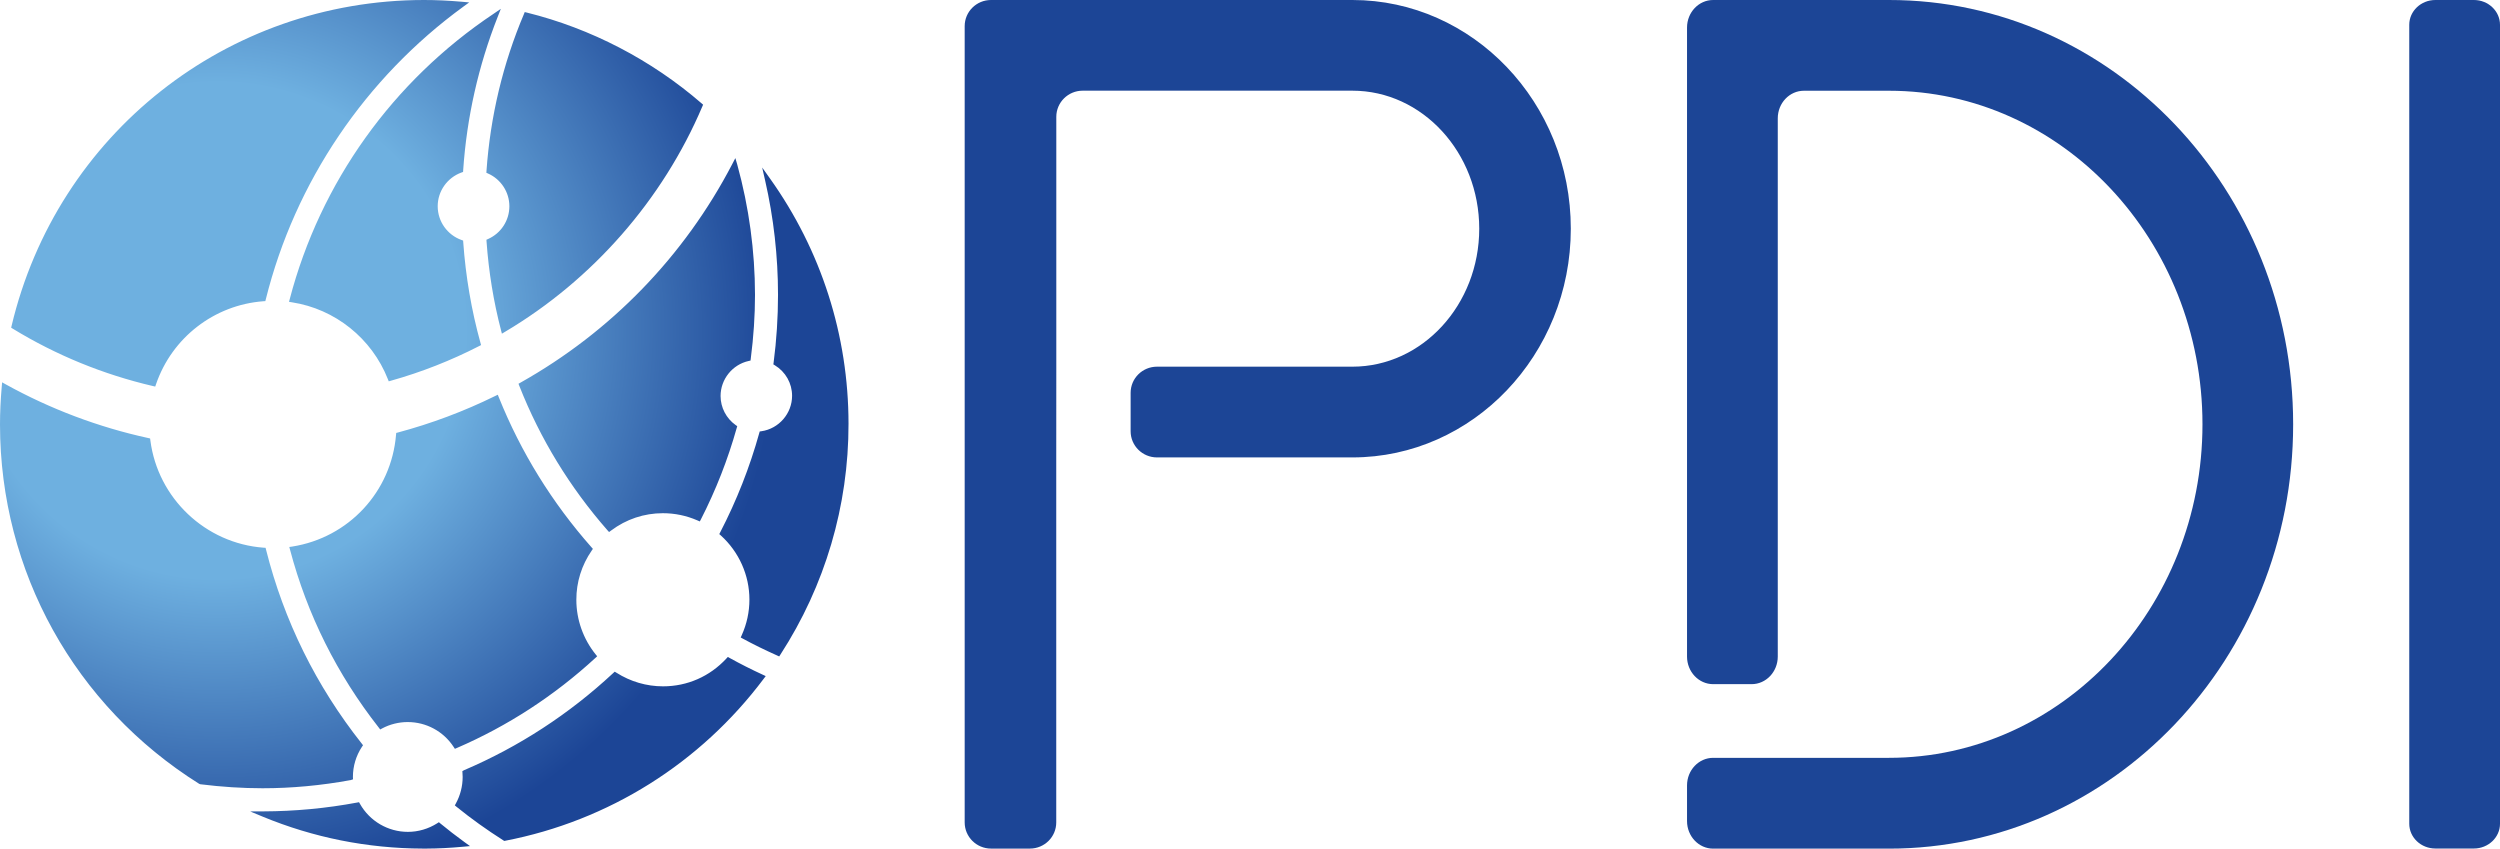
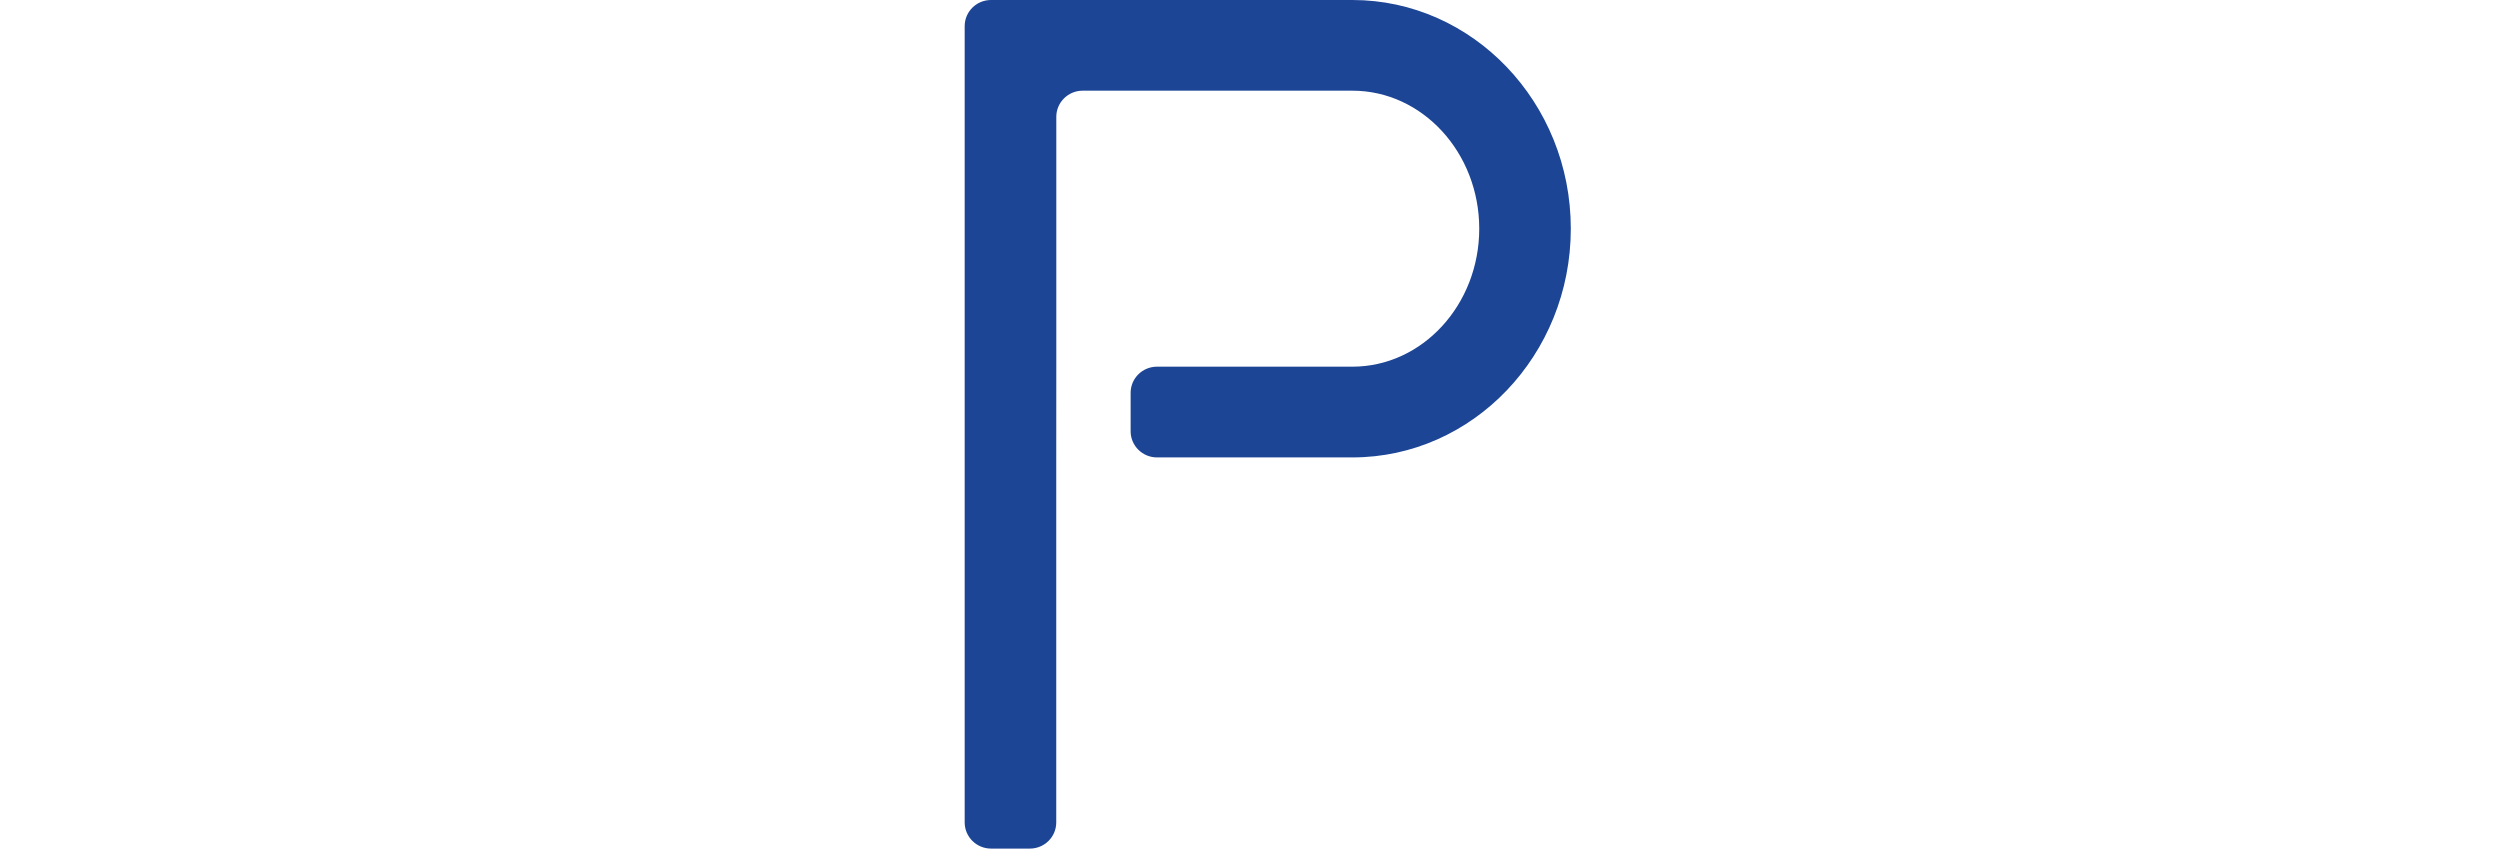
<svg xmlns="http://www.w3.org/2000/svg" version="1.1" id="Layer_1" x="0px" y="0px" viewBox="0 0 42.483 14.42" style="enable-background:new 0 0 42.483 14.42;" xml:space="preserve">
  <style type="text/css">
	.st0{fill:#005E9E;}
	.st1{fill:#61BA45;}
	.st2{fill:#0D2B6B;}
	.st3{fill:#053673;}
	.st4{fill:#FFFFFF;}
	.st5{fill:#A30D33;}
	.st6{fill:#00904C;}
	.st7{fill:#FDB727;}
	.st8{fill:none;stroke:#231F20;stroke-width:0.034;stroke-miterlimit:10;}
	.st9{clip-path:url(#SVGID_2_);fill:url(#SVGID_3_);}
	.st10{fill:#929496;}
	.st11{clip-path:url(#SVGID_5_);fill:url(#SVGID_6_);}
	.st12{clip-path:url(#SVGID_8_);fill:url(#SVGID_9_);}
	.st13{clip-path:url(#SVGID_11_);fill:url(#SVGID_12_);}
	.st14{fill:#231F20;}
	.st15{fill:#B2B4B7;}
	.st16{clip-path:url(#SVGID_14_);fill:url(#SVGID_15_);}
	.st17{clip-path:url(#SVGID_17_);fill:url(#SVGID_18_);}
	.st18{clip-path:url(#SVGID_20_);fill:url(#SVGID_21_);}
	.st19{clip-path:url(#SVGID_23_);fill:url(#SVGID_24_);}
	.st20{clip-path:url(#SVGID_26_);fill:url(#SVGID_27_);}
	.st21{clip-path:url(#SVGID_29_);fill:url(#SVGID_30_);}
	.st22{clip-path:url(#SVGID_32_);fill:url(#SVGID_33_);}
	.st23{clip-path:url(#SVGID_35_);fill:url(#SVGID_36_);}
	.st24{clip-path:url(#SVGID_38_);fill:url(#SVGID_39_);}
	.st25{clip-path:url(#SVGID_41_);fill:url(#SVGID_42_);}
	.st26{fill:#CF2127;}
	.st27{clip-path:url(#SVGID_44_);fill:url(#SVGID_45_);}
	.st28{clip-path:url(#SVGID_47_);fill:url(#SVGID_48_);}
	.st29{fill:#00904D;}
	.st30{clip-path:url(#SVGID_50_);fill:url(#SVGID_51_);}
	.st31{fill:#808184;}
	.st32{clip-path:url(#SVGID_53_);fill:url(#SVGID_54_);}
	.st33{clip-path:url(#SVGID_56_);fill:url(#SVGID_57_);}
	.st34{clip-path:url(#SVGID_59_);fill:url(#SVGID_60_);}
	.st35{clip-path:url(#SVGID_62_);fill:url(#SVGID_63_);}
	.st36{clip-path:url(#SVGID_65_);fill:url(#SVGID_66_);}
	.st37{clip-path:url(#SVGID_68_);fill:url(#SVGID_69_);}
	.st38{clip-path:url(#SVGID_71_);fill:url(#SVGID_72_);}
	.st39{clip-path:url(#SVGID_74_);fill:url(#SVGID_75_);}
	.st40{clip-path:url(#SVGID_77_);fill:url(#SVGID_78_);}
	.st41{fill:#4D2480;}
	.st42{fill:#443738;}
	.st43{fill:#915140;}
	.st44{fill:#3FC6F1;}
	.st45{fill:#7CC142;}
	.st46{fill:#CD0954;}
	.st47{fill:none;}
	.st48{fill:#00AEEF;}
	.st49{fill:#807F83;}
	.st50{fill:#C22133;}
	.st51{fill:#FBBA00;}
	.st52{fill:#002277;}
	.st53{fill:#00457D;}
	.st54{fill:#87B0D6;}
	.st55{fill:#241F21;}
	.st56{fill:#BA9905;}
	.st57{fill:#243E82;}
	.st58{fill:#276EB5;}
	.st59{fill:#7EC9A6;}
	.st60{fill:#67B845;}
	.st61{fill:#168D45;}
	.st62{fill:#B7D333;}
	.st63{fill:#D8A55D;}
	.st64{fill:#EEE2B7;}
	.st65{fill:#E2BC7F;}
	.st66{fill:#28A7A2;}
	.st67{fill:#E08B71;}
	.st68{fill:#EC2224;}
	.st69{fill:#84BDE7;}
	.st70{fill:#F48220;}
	.st71{fill:#C32026;}
	.st72{fill:#FBB017;}
	.st73{fill:#831619;}
	.st74{fill:#2A4561;}
	.st75{fill:#1883C6;}
	.st76{fill:#C2262D;}
	.st77{fill:#A17F13;}
	.st78{fill:#8C8C8F;}
	.st79{fill:#575959;}
	.st80{fill:#A61F36;}
	.st81{fill:url(#SVGID_79_);}
	.st82{fill:#1C4596;}
	.st83{fill:#ED1C24;}
	.st84{fill:#FFD400;}
</style>
  <g>
    <radialGradient id="SVGID_2_" cx="2.786" cy="5.233" r="9.491" gradientTransform="matrix(1 -0.001 0.001 1 0.904 0.389)" gradientUnits="userSpaceOnUse">
      <stop offset="0.444" style="stop-color:#6EB0E0" />
      <stop offset="1" style="stop-color:#1C4596" />
    </radialGradient>
-     <path style="fill:url(#SVGID_2_);" d="M7.889,14.307l0.098,0.071l-0.12,0.011   c-0.218,0.02-0.42,0.03-0.616,0.031l-0.067,0   c-0.941-0.003-1.857-0.186-2.723-0.544L4.251,13.789l0.226-0.001   c0.534-0.002,1.069-0.052,1.592-0.15l0.032-0.006l0.016,0.028   c0.166,0.294,0.477,0.476,0.814,0.476c0.176-0,0.349-0.051,0.499-0.146   l0.028-0.018l0.025,0.021C7.612,14.099,7.748,14.205,7.889,14.307z M8.845,6.502   L8.811,6.521L8.825,6.558c0.354,0.898,0.858,1.723,1.497,2.452l0.028,0.031   l0.034-0.025c0.257-0.193,0.561-0.295,0.88-0.295   c0.203-0,0.401,0.041,0.589,0.123l0.039,0.017l0.02-0.038   c0.253-0.495,0.457-1.016,0.607-1.55l0.009-0.031l-0.026-0.018   c-0.161-0.114-0.257-0.299-0.257-0.495c-0-0.284,0.201-0.534,0.478-0.595   l0.031-0.007l0.004-0.032c0.048-0.371,0.072-0.735,0.072-1.084   c-0.001-0.745-0.102-1.49-0.301-2.212L12.496,2.687l-0.053,0.102   C11.628,4.353,10.384,5.637,8.845,6.502z M10.075,9.327L10.052,9.301   c-0.67-0.758-1.2-1.615-1.575-2.548l-0.018-0.045L8.415,6.729   C7.887,6.989,7.331,7.197,6.764,7.349L6.733,7.357L6.73,7.389   C6.65,8.357,5.924,9.137,4.965,9.288L4.916,9.295l0.013,0.048   c0.291,1.101,0.799,2.118,1.509,3.023l0.023,0.03l0.033-0.018   c0.133-0.071,0.284-0.108,0.434-0.108c0.316-0,0.608,0.158,0.781,0.423   l0.021,0.032l0.035-0.015c0.865-0.374,1.656-0.889,2.352-1.529l0.031-0.029   l-0.027-0.033C9.911,10.858,9.794,10.529,9.794,10.194   C9.793,9.893,9.884,9.604,10.055,9.356L10.075,9.327z M5.96,13.256l0.039-0.013   l-0.002-0.04c-0-0.183,0.053-0.36,0.154-0.513L6.169,12.664l-0.02-0.026   c-0.777-0.981-1.324-2.09-1.628-3.297L4.513,9.309L4.48,9.307   c-0.989-0.073-1.799-0.841-1.925-1.824L2.551,7.451l-0.031-0.007   c-0.847-0.185-1.662-0.492-2.423-0.913L0.036,6.497l-0.006,0.069   C0.01,6.797-0,7.009,0,7.217c0.003,2.494,1.268,4.775,3.385,6.103   l0.019,0.007c0.361,0.045,0.717,0.068,1.057,0.068   C4.955,13.395,5.459,13.348,5.96,13.256z M2.598,6.56l0.04,0.009l0.013-0.039   C2.923,5.737,3.64,5.182,4.476,5.119l0.033-0.002l0.008-0.032   c0.496-1.99,1.689-3.757,3.358-4.973l0.098-0.071L7.852,0.03   C7.622,0.01,7.41-0,7.203,0C3.852,0.003,0.971,2.28,0.197,5.537   L0.19,5.569l0.028,0.017C0.953,6.035,1.754,6.363,2.598,6.56z M12.399,11.181   l-0.031-0.017l-0.024,0.026c-0.282,0.305-0.664,0.473-1.077,0.473   c-0.28,0-0.553-0.08-0.791-0.231L10.446,11.414l-0.026,0.024   c-0.748,0.696-1.6,1.251-2.534,1.65l-0.029,0.016l0.002,0.032   c0.002,0.022,0.003,0.044,0.003,0.067c0,0.157-0.04,0.313-0.115,0.45   L7.729,13.686l0.029,0.024c0.248,0.201,0.516,0.393,0.795,0.57l0.015,0.01   l0.018-0.003c1.755-0.339,3.315-1.317,4.392-2.753l0.034-0.045l-0.051-0.024   C12.771,11.378,12.582,11.282,12.399,11.181z M13.083,3.031l-0.131-0.184   L13.002,3.067c0.145,0.635,0.219,1.289,0.219,1.943   c0,0.383-0.025,0.771-0.075,1.153l-0.004,0.029l0.025,0.015   c0.183,0.112,0.293,0.306,0.293,0.519c0,0.3-0.224,0.559-0.521,0.602   l-0.029,0.004l-0.008,0.028c-0.162,0.582-0.385,1.148-0.663,1.685l-0.016,0.031   l0.026,0.023c0.309,0.279,0.486,0.676,0.486,1.089   c0,0.21-0.044,0.414-0.131,0.607l-0.017,0.038l0.037,0.02   c0.176,0.096,0.366,0.189,0.582,0.286l0.035,0.016l0.021-0.032   c0.758-1.17,1.159-2.527,1.157-3.923C14.418,5.698,13.956,4.255,13.083,3.031z    M4.924,5.081L4.911,5.129l0.05,0.008c0.733,0.113,1.357,0.613,1.63,1.305   l0.015,0.038l0.039-0.011C7.162,6.324,7.665,6.126,8.142,5.881l0.033-0.017   l-0.01-0.036c-0.154-0.557-0.252-1.133-0.293-1.711L7.87,4.088L7.842,4.078   C7.601,3.992,7.438,3.762,7.438,3.506C7.437,3.25,7.6,3.019,7.841,2.932   l0.028-0.01l0.002-0.03c0.061-0.898,0.259-1.775,0.587-2.607l0.053-0.135   L8.391,0.232C6.675,1.377,5.444,3.099,4.924,5.081z M8.265,2.936l0.029,0.013   C8.513,3.046,8.656,3.265,8.656,3.505c0,0.24-0.141,0.458-0.361,0.556   l-0.029,0.013l0.002,0.032c0.037,0.516,0.12,1.023,0.246,1.506l0.015,0.058   l0.052-0.031c1.489-0.883,2.68-2.244,3.354-3.83l0.013-0.03l-0.025-0.022   c-0.854-0.739-1.881-1.273-2.969-1.543l-0.037-0.009L8.903,0.24   C8.546,1.083,8.332,1.979,8.267,2.904L8.265,2.936z" />
-     <path class="st82" d="M42.039,0H41.385c-0.245,0-0.444,0.189-0.444,0.421v13.577   c0,0.233,0.199,0.421,0.444,0.421h0.654c0.245,0,0.444-0.189,0.444-0.421V0.422   C42.483,0.189,42.284,0,42.039,0z" />
-     <path class="st82" d="M32.099,0h-2.987c-0.245,0-0.444,0.21-0.444,0.469v10.688   c0,0.259,0.199,0.469,0.444,0.469h0.654c0.245,0,0.444-0.21,0.444-0.469V2.011   c0-0.259,0.199-0.469,0.444-0.469h1.445c2.938,0,5.328,2.542,5.328,5.668   c0,3.125-2.39,5.668-5.328,5.668h-1.889v-0h-1.098   c-0.245,0-0.444,0.21-0.444,0.469v0.605c0,0.259,0.199,0.469,0.444,0.469h2.987   c3.794,0,6.869-3.228,6.869-7.21V7.21C38.968,3.228,35.892,0,32.099,0z   " />
    <path class="st82" d="M22.981,0h-6.14c-0.248,0-0.448,0.199-0.448,0.444v13.532   c0,0.245,0.201,0.444,0.448,0.444h0.66c0.248,0,0.448-0.199,0.448-0.444V7.773   h0L17.95,6.232V1.985c0-0.245,0.201-0.444,0.448-0.444h4.583   c1.189,0,2.156,1.052,2.156,2.345c0,1.293-0.967,2.345-2.156,2.345h-3.32   c-0.248,0-0.448,0.199-0.448,0.444v0.654c0,0.245,0.201,0.444,0.448,0.444h3.32   c2.047,0,3.712-1.743,3.712-3.887C26.694,1.744,25.028,0,22.981,0z" />
  </g>
</svg>